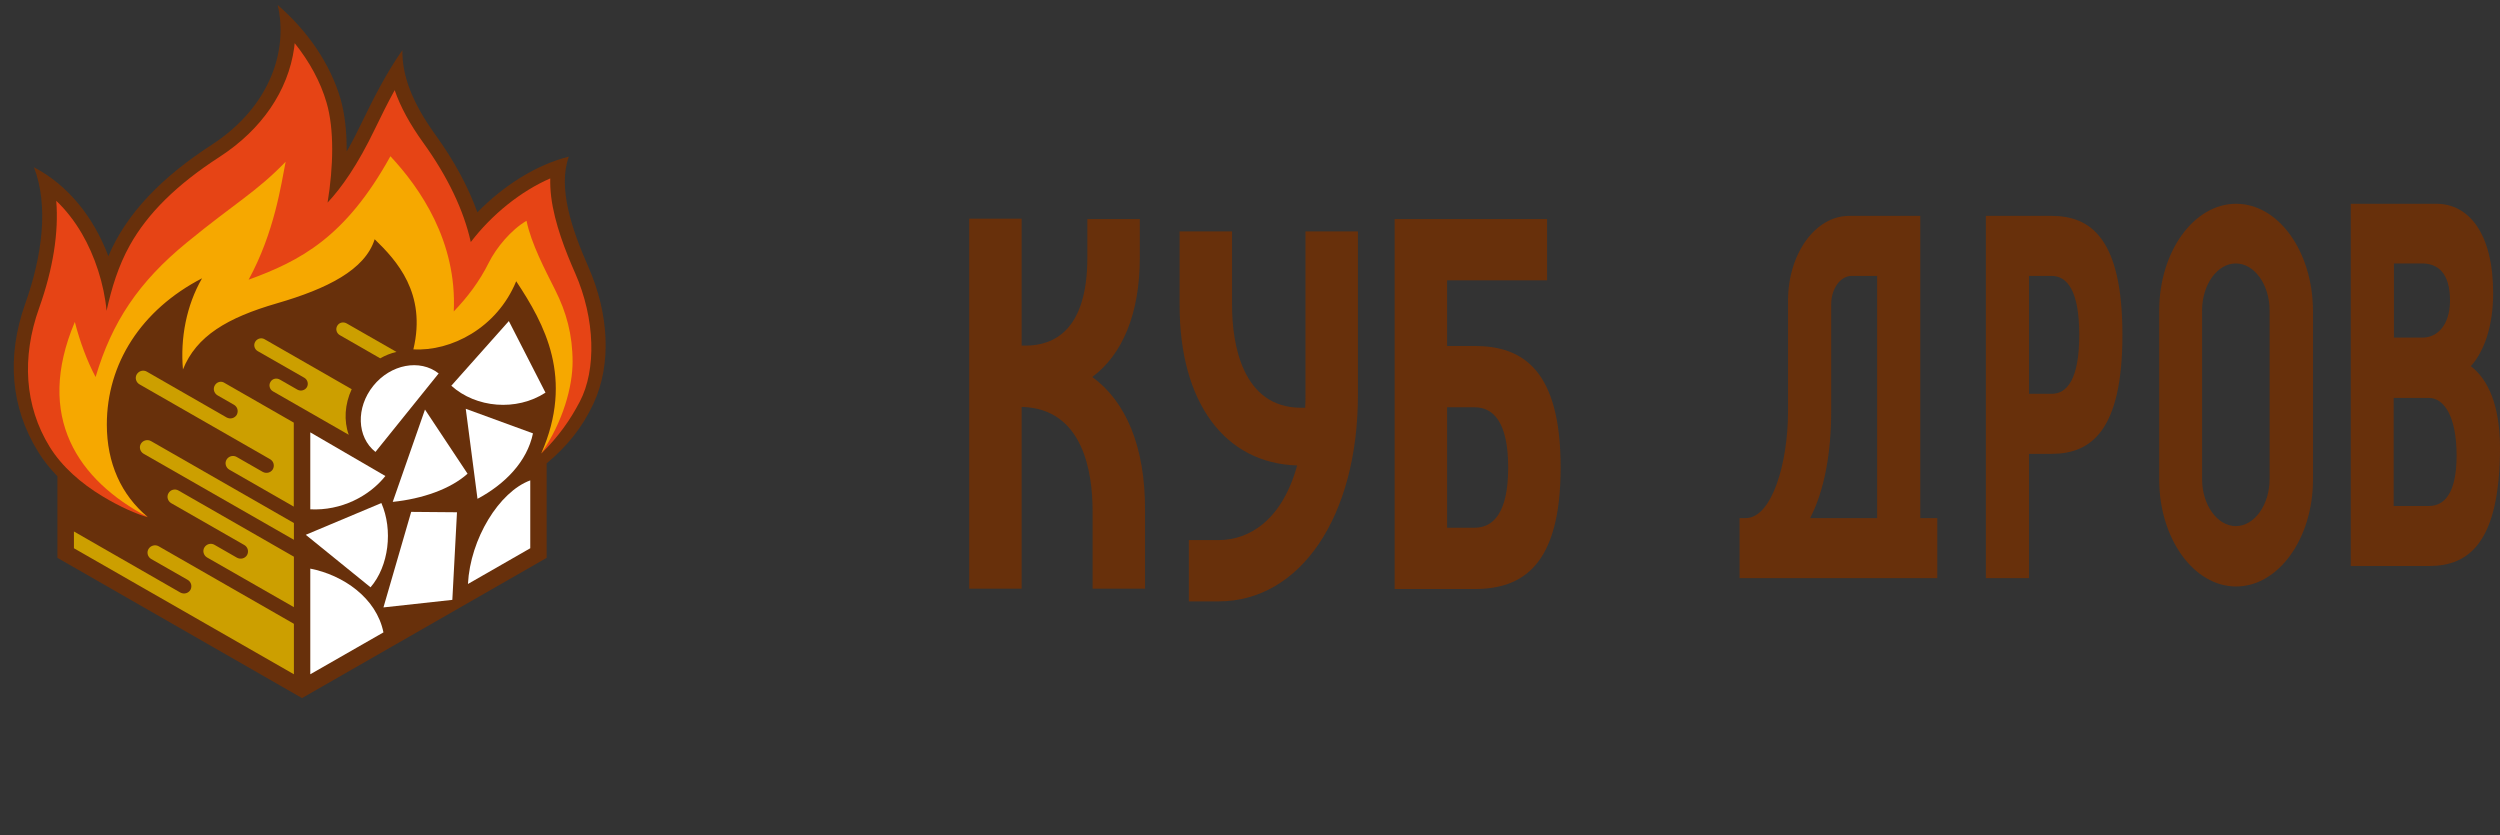
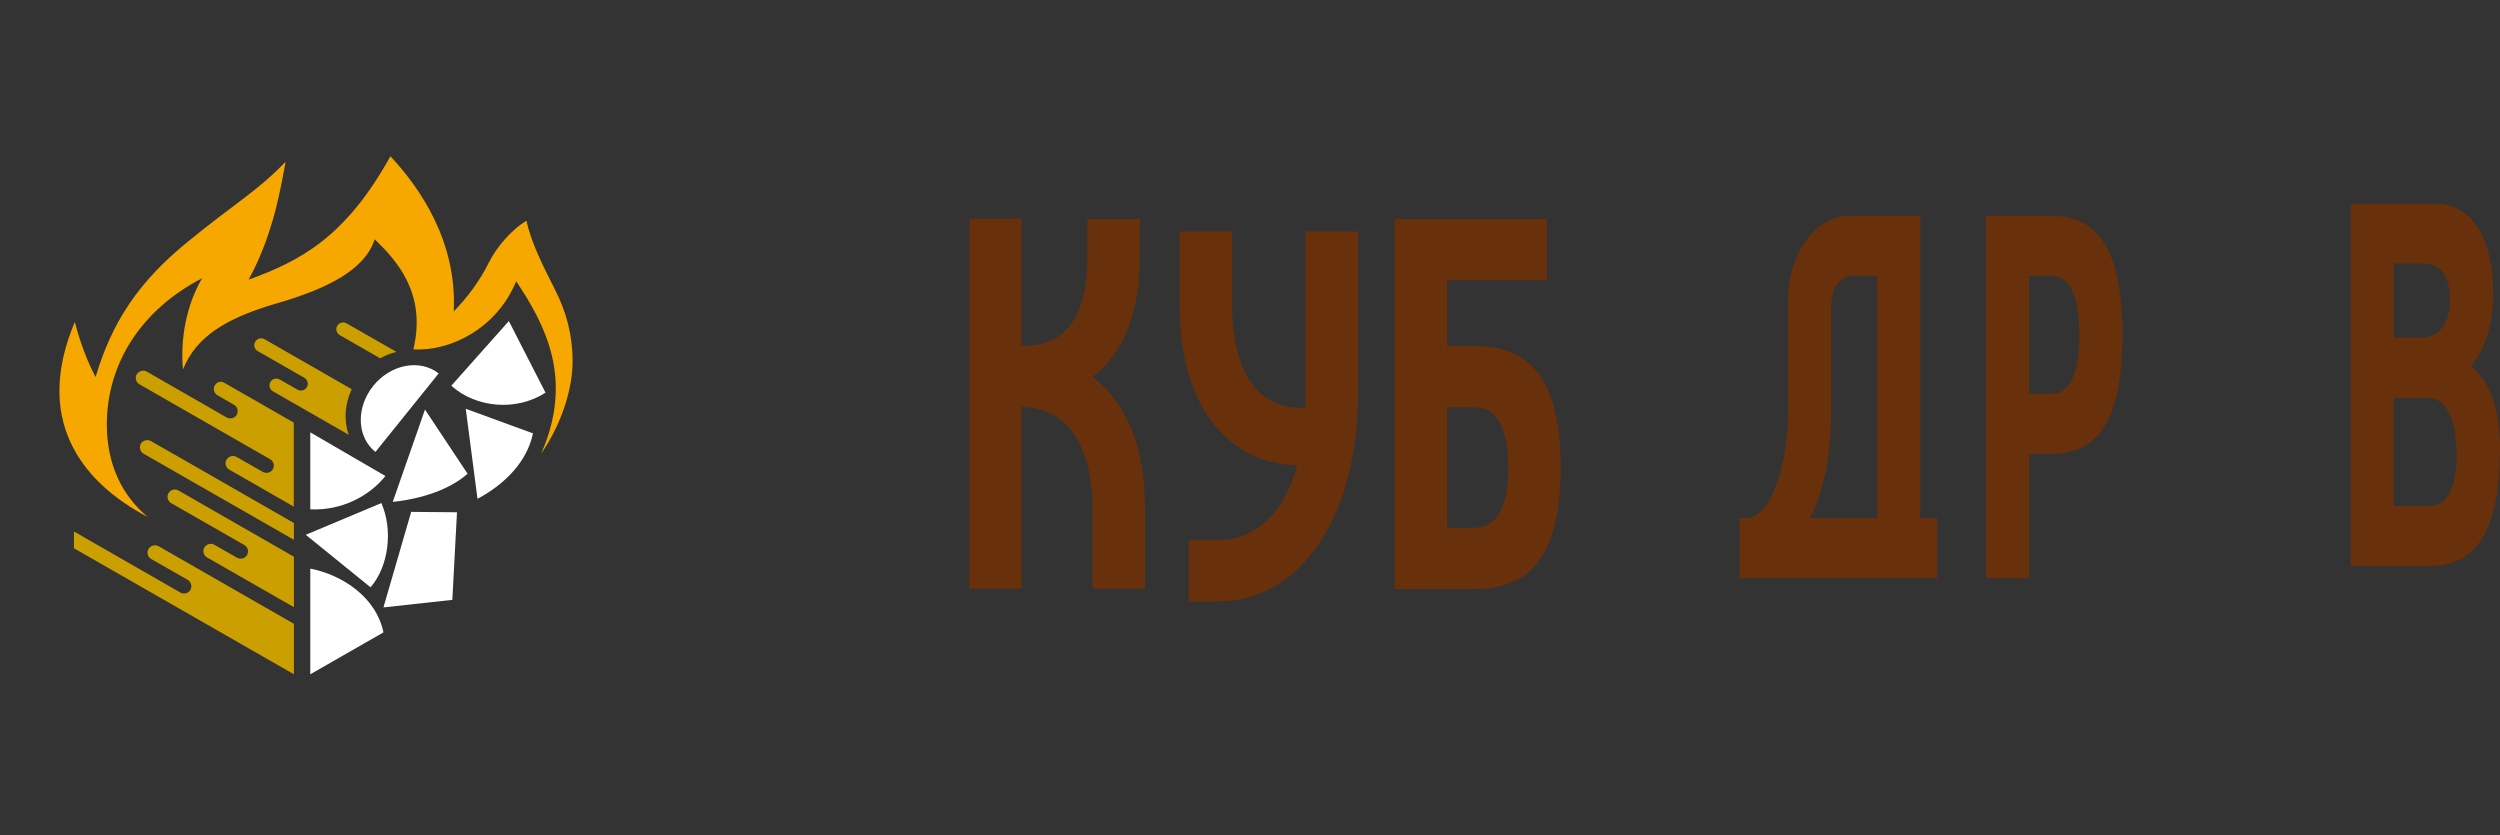
<svg xmlns="http://www.w3.org/2000/svg" width="503" height="168" viewBox="0 0 503 168" fill="none">
  <rect x="0" y="0" width="503" height="168" fill="#333333" stroke="none" />
-   <path d="M118.423 53.801C115.1 46.277 112.167 37.8 114.451 31.513C107.857 33.162 101.29 37.362 96.046 42.721C94.203 37.568 91.348 32.286 87.558 27.055C82.859 20.536 80.861 15.048 80.965 10.075C77.72 14.687 75.098 19.892 72.787 24.659C71.905 26.488 70.918 28.472 69.75 30.482C69.776 26.566 69.387 22.907 68.504 19.866C66.48 12.961 61.989 6.287 55.863 1.005C57.939 9.611 54.772 21.232 42.546 29.168C32.76 35.507 25.465 42.825 21.805 51.534C18.872 43.804 13.81 37.31 6.827 33.651C9.838 41.407 8.488 51.508 5.088 61.068C1.246 71.889 2.206 82.042 7.658 90.88C8.748 92.658 10.072 94.307 11.552 95.827V112.24L60.769 140.455L109.986 112.24V93.225C113.984 89.901 117.125 86.113 119.409 81.191C123.121 73.255 122.472 63.026 118.423 53.801Z" fill="#68300B" />
-   <path d="M27.334 102.32L29.722 104.072C27.49 103.428 24.141 101.985 20.611 99.847C16.302 97.244 12.46 93.894 9.994 89.901C4.932 81.681 4.335 71.89 7.865 61.995C10.695 54.085 11.837 46.715 11.318 40.403C13.265 42.258 14.978 44.448 16.458 46.973C19.079 51.456 20.948 57.177 21.442 62.536C22.454 57.975 23.804 53.492 26.14 49.318C29.722 42.902 35.615 37.104 44.181 31.564C52.644 26.076 57.965 18.294 59.185 9.637C59.237 9.328 59.263 8.993 59.289 8.683C62.248 12.368 64.481 16.439 65.701 20.639C67.284 26.025 67.077 33.574 65.909 40.763C68.712 37.774 71.931 33.239 75.461 25.896C76.681 23.371 77.979 20.742 79.407 18.14C80.575 21.515 82.496 25.02 85.17 28.73C90.102 35.584 93.321 42.361 94.722 48.699C98.98 43.134 104.794 38.47 110.713 35.893C110.687 37.053 110.739 38.29 110.895 39.578C111.569 44.989 113.828 50.658 115.723 54.961C119.772 64.159 120.006 74.441 116.657 80.805C114.762 84.412 112.504 87.71 108.922 91.24L110.116 89.025L111.258 86.242L112.841 81.217L113.75 73.719L111.544 63.155L104.613 50.941L95.345 63.696L87.532 67.535V58.568L78.447 39.398L70.659 49.472L42.131 62.897L48.646 45.788L26.919 63.593L19.806 77.893V91.885L25.258 100.645L27.334 102.32Z" fill="#E64415" />
  <path d="M28.347 89.282C27.931 89.978 28.191 90.88 28.892 91.292L59.133 108.607V105.232L30.371 88.741C29.671 88.355 28.762 88.587 28.347 89.282Z" fill="#CC9F00" />
  <path d="M43.221 77.533C42.806 78.228 43.065 79.13 43.766 79.542L47.089 81.449C47.789 81.861 48.023 82.737 47.634 83.459C47.218 84.155 46.336 84.387 45.609 84L29.541 74.775C28.84 74.363 27.931 74.621 27.516 75.317C27.101 76.012 27.36 76.914 28.061 77.326L54.357 92.4C55.058 92.812 55.291 93.688 54.902 94.41C54.487 95.106 53.604 95.338 52.877 94.951L47.608 91.936C46.907 91.524 45.998 91.782 45.583 92.477C45.168 93.173 45.427 94.075 46.128 94.487L59.107 101.934V85.031L45.22 77.069C44.545 76.579 43.636 76.811 43.221 77.533Z" fill="#CC9F00" />
  <path d="M29.878 110.463C29.463 111.158 29.722 112.06 30.423 112.472L37.77 116.672C38.47 117.085 38.704 117.961 38.315 118.682C37.899 119.378 37.017 119.61 36.29 119.223L14.874 106.932V110.308L59.133 135.663V125.51L31.903 109.896C31.202 109.509 30.294 109.767 29.878 110.463Z" fill="#CC9F00" />
  <path d="M33.902 99.228C33.486 99.924 33.746 100.826 34.447 101.238L49.165 109.664C49.866 110.076 50.1 110.952 49.711 111.674C49.295 112.369 48.413 112.601 47.686 112.215L43.143 109.612C42.442 109.2 41.533 109.458 41.118 110.153C40.703 110.849 40.962 111.751 41.663 112.163L59.133 122.161V112.009L35.901 98.687C35.2 98.275 34.291 98.532 33.902 99.228Z" fill="#CC9F00" />
  <path d="M109.752 79.001L102.38 64.597L90.803 77.61C95.787 82.093 103.912 82.789 109.752 79.001Z" fill="white" />
-   <path d="M106.689 96.651V110.308L94.151 117.497C94.619 108.401 100.433 98.945 106.689 96.651Z" fill="white" />
  <path d="M77.538 95.775L62.43 86.989V102.475C68.634 102.784 74.267 99.873 77.538 95.775Z" fill="white" />
  <path d="M76.733 101.212L61.522 107.602L74.553 118.167C78.239 113.89 79.095 106.623 76.733 101.212Z" fill="white" />
  <path d="M62.43 114.405V135.663L77.149 127.237C75.747 120.28 69.023 115.693 62.43 114.405Z" fill="white" />
  <path d="M75.098 77.636C71.593 81.99 71.775 87.942 75.539 90.931L88.259 75.136C84.495 72.173 78.602 73.281 75.098 77.636Z" fill="white" />
  <path d="M93.71 82.248L107.234 87.195C106.04 92.915 101.575 97.424 96.072 100.362L93.71 82.248Z" fill="white" />
  <path d="M91.01 120.692L91.945 103.068L82.73 102.99L77.149 122.212L91.01 120.692Z" fill="white" />
  <path d="M85.507 82.403L79.018 100.98C84.988 100.362 90.621 98.404 94.073 95.312L85.507 82.403Z" fill="white" />
  <path d="M54.409 76.863C54.02 77.507 54.253 78.357 54.928 78.744L70.166 87.478C69.153 84.644 69.361 81.32 70.763 78.305L53.241 68.256C52.592 67.87 51.735 68.102 51.346 68.772C50.956 69.416 51.19 70.266 51.865 70.653L61.236 76.012C61.885 76.399 62.119 77.223 61.755 77.893C61.366 78.537 60.535 78.769 59.86 78.409L56.356 76.399C55.629 75.961 54.772 76.193 54.409 76.863Z" fill="#CC9F00" />
  <path d="M67.855 65.551C67.466 66.195 67.7 67.045 68.375 67.432L76.5 72.096C77.538 71.503 78.628 71.065 79.77 70.807L69.776 65.087C69.076 64.675 68.245 64.881 67.855 65.551Z" fill="#CC9F00" />
  <path d="M21.494 85.417C21.494 73.178 28.373 62.356 40.651 55.991C37.484 61.48 36.264 68.076 36.809 74.337C39.509 67.612 45.713 63.928 55.759 61.016C65.805 58.104 73.463 54.291 75.383 48.133C79.77 52.384 85.871 58.98 83.171 70.292C90.725 70.73 99.992 66.015 103.86 56.584C109.597 65.242 115.541 76.09 108.896 91.24C113.335 84.799 115.204 77.713 115.204 72.791C115.204 67.303 113.932 62.768 111.725 58.388C109.623 54.188 106.897 49.06 105.936 44.422C102.847 46.226 99.862 49.807 98.331 52.874C96.462 56.636 94.047 59.805 91.296 62.665C91.971 48.571 84.521 37.826 78.55 31.436C69.517 47.772 60.405 52.487 50.022 56.275C55.214 46.767 56.563 37.13 57.472 32.544C51.502 38.702 47.322 40.815 37.614 48.777C27.905 56.713 22.532 64.752 19.235 75.858C17.6 72.817 16.094 68.823 15.056 64.778C6.957 83.923 15.731 96.651 29.722 104.021C24.401 99.589 21.494 93.199 21.494 85.417Z" fill="#F6A800" />
  <path d="M296.681 69.611C295.75 69.611 293.515 69.611 291.156 69.611V56.406H311.269V44.072H280.603V118.51C280.603 118.51 294.384 118.51 296.681 118.51C306.241 118.51 314 113.867 314 94.061C314 74.254 306.241 69.611 296.681 69.611ZM296.681 106.177C296.122 106.177 293.391 106.177 291.156 106.177V81.944C293.391 81.944 296.122 81.944 296.681 81.944C300.405 81.944 303.447 84.846 303.447 94.061C303.447 103.275 300.405 106.177 296.681 106.177Z" fill="#68300B" />
  <path d="M219.768 75.85C225.79 71.352 229.328 63.226 229.328 51.836V44.073H218.775V51.836C218.775 66.491 212.009 69.538 206.36 69.538H205.553V44H195V118.438H205.553V81.872C217.968 82.162 219.83 95.076 219.83 102.767V118.438H230.383V102.767C230.446 89.853 226.535 80.784 219.768 75.85Z" fill="#68300B" />
  <path d="M262.663 46.562V79.428C262.663 80.299 262.663 81.169 262.601 82.04H261.794C249.813 82.04 247.889 68.908 247.889 61.435V46.562H237.336V61.435C237.336 80.951 246.399 93.213 260.987 93.648C258.007 104.458 251.551 108.666 245.158 108.666H239.198V121H245.158C261.67 121 273.216 103.878 273.216 79.428V46.562H262.663Z" fill="#68300B" />
  <path d="M497.127 73.675C499.885 70.621 501.621 65.507 501.621 58.971C501.621 47.038 496.77 41 490.183 41C488.753 41 479.561 41 479.561 41H472.973V113.88H477.927C477.927 113.88 479.612 113.88 481.655 113.88C484.31 113.88 487.629 113.88 488.753 113.88C496.617 113.88 503 109.334 503 89.942C502.949 81.56 500.651 76.374 497.127 73.675ZM492.94 60.463C492.94 65.507 490.285 67.922 487.476 67.922H481.655V53.005H487.476C490.387 53.076 492.94 54.78 492.94 60.463ZM488.702 101.804C488.14 101.804 484.055 101.804 481.604 101.804V80.068C484.004 80.068 488.14 80.068 488.702 80.068C491.766 80.068 494.268 83.833 494.268 91.647C494.268 99.318 491.766 101.804 488.702 101.804Z" fill="#68300B" />
-   <path d="M449.902 41C441.374 41 434.43 50.66 434.43 62.523C434.43 69.413 434.43 89.587 434.43 96.477C434.43 108.339 441.374 118 449.902 118C458.43 118 465.375 108.339 465.375 96.477C465.375 89.587 465.375 69.413 465.375 62.523C465.324 50.59 458.43 41 449.902 41ZM456.643 96.406C456.643 101.591 453.579 105.853 449.851 105.853C446.124 105.853 443.06 101.591 443.06 96.406C443.06 93.636 443.06 65.222 443.06 62.452C443.06 57.267 446.124 53.005 449.851 53.005C453.579 53.005 456.643 57.267 456.643 62.452C456.643 66.501 456.643 92.428 456.643 96.406Z" fill="#68300B" />
  <path d="M412.782 43.438C412.016 43.438 399.556 43.438 399.556 43.438V116.318H408.238V91.314C410.178 91.314 412.016 91.314 412.782 91.314C420.647 91.314 427.03 86.768 427.03 67.376C427.03 47.984 420.647 43.438 412.782 43.438ZM412.782 79.238C412.323 79.238 410.076 79.238 408.238 79.238V55.513C410.076 55.513 412.323 55.513 412.782 55.513C415.846 55.513 418.349 58.355 418.349 67.376C418.349 76.397 415.846 79.238 412.782 79.238Z" fill="#68300B" />
  <path d="M386.359 104.242V43.438H372.009C365.269 43.438 359.753 51.038 359.753 60.486V82.79C359.753 93.09 356.536 104.242 351.226 104.242H350V116.318H389.78V104.242H386.359ZM368.435 82.719V61.267C368.435 58.071 370.273 55.513 372.571 55.513H377.677V104.242H364.196C367.107 98.63 368.435 91.03 368.435 82.719Z" fill="#68300B" />
</svg>